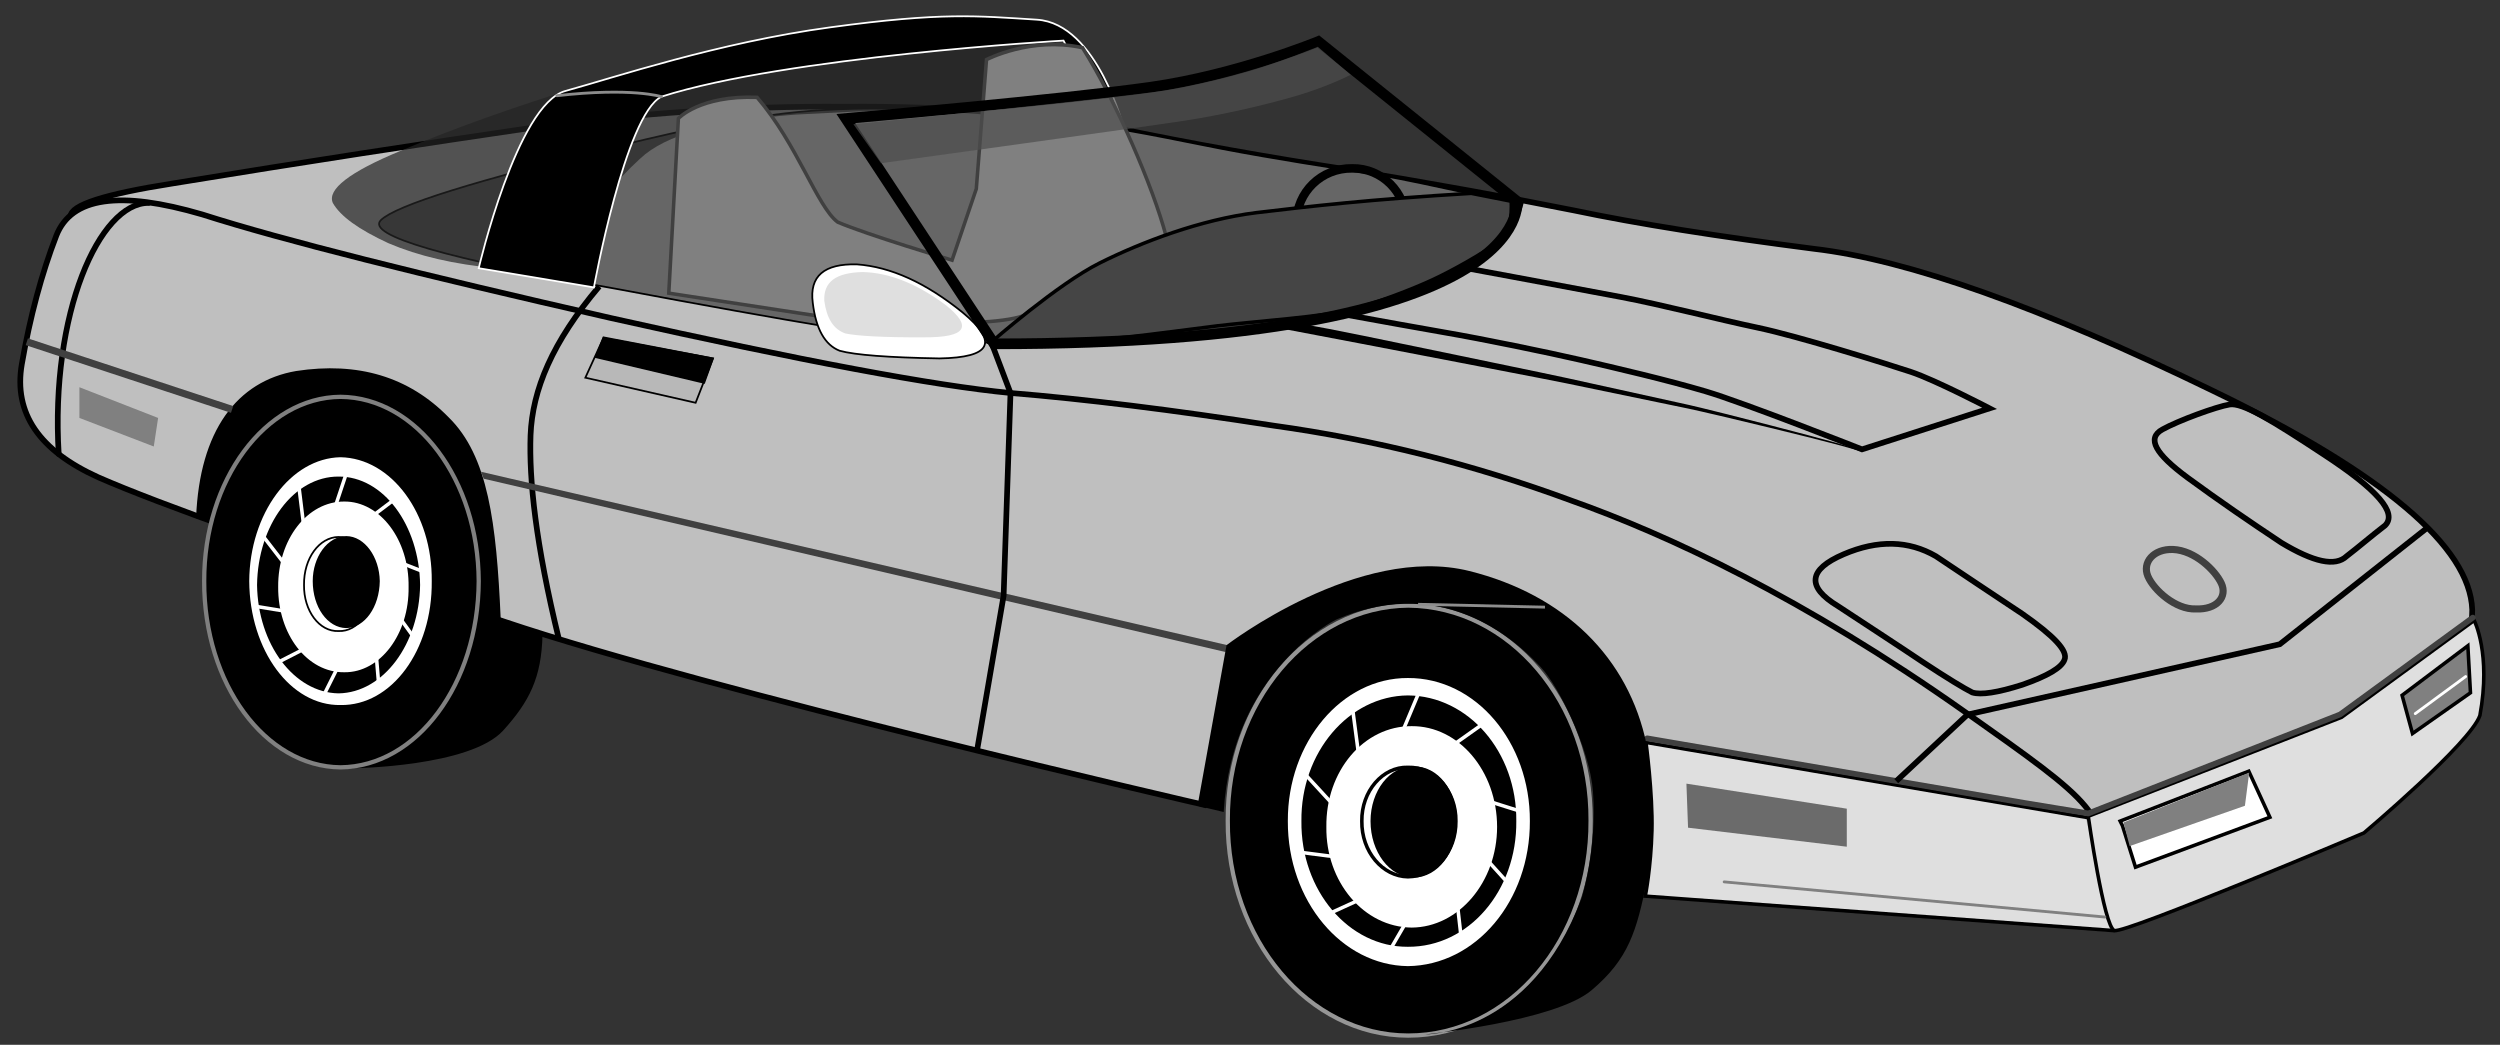
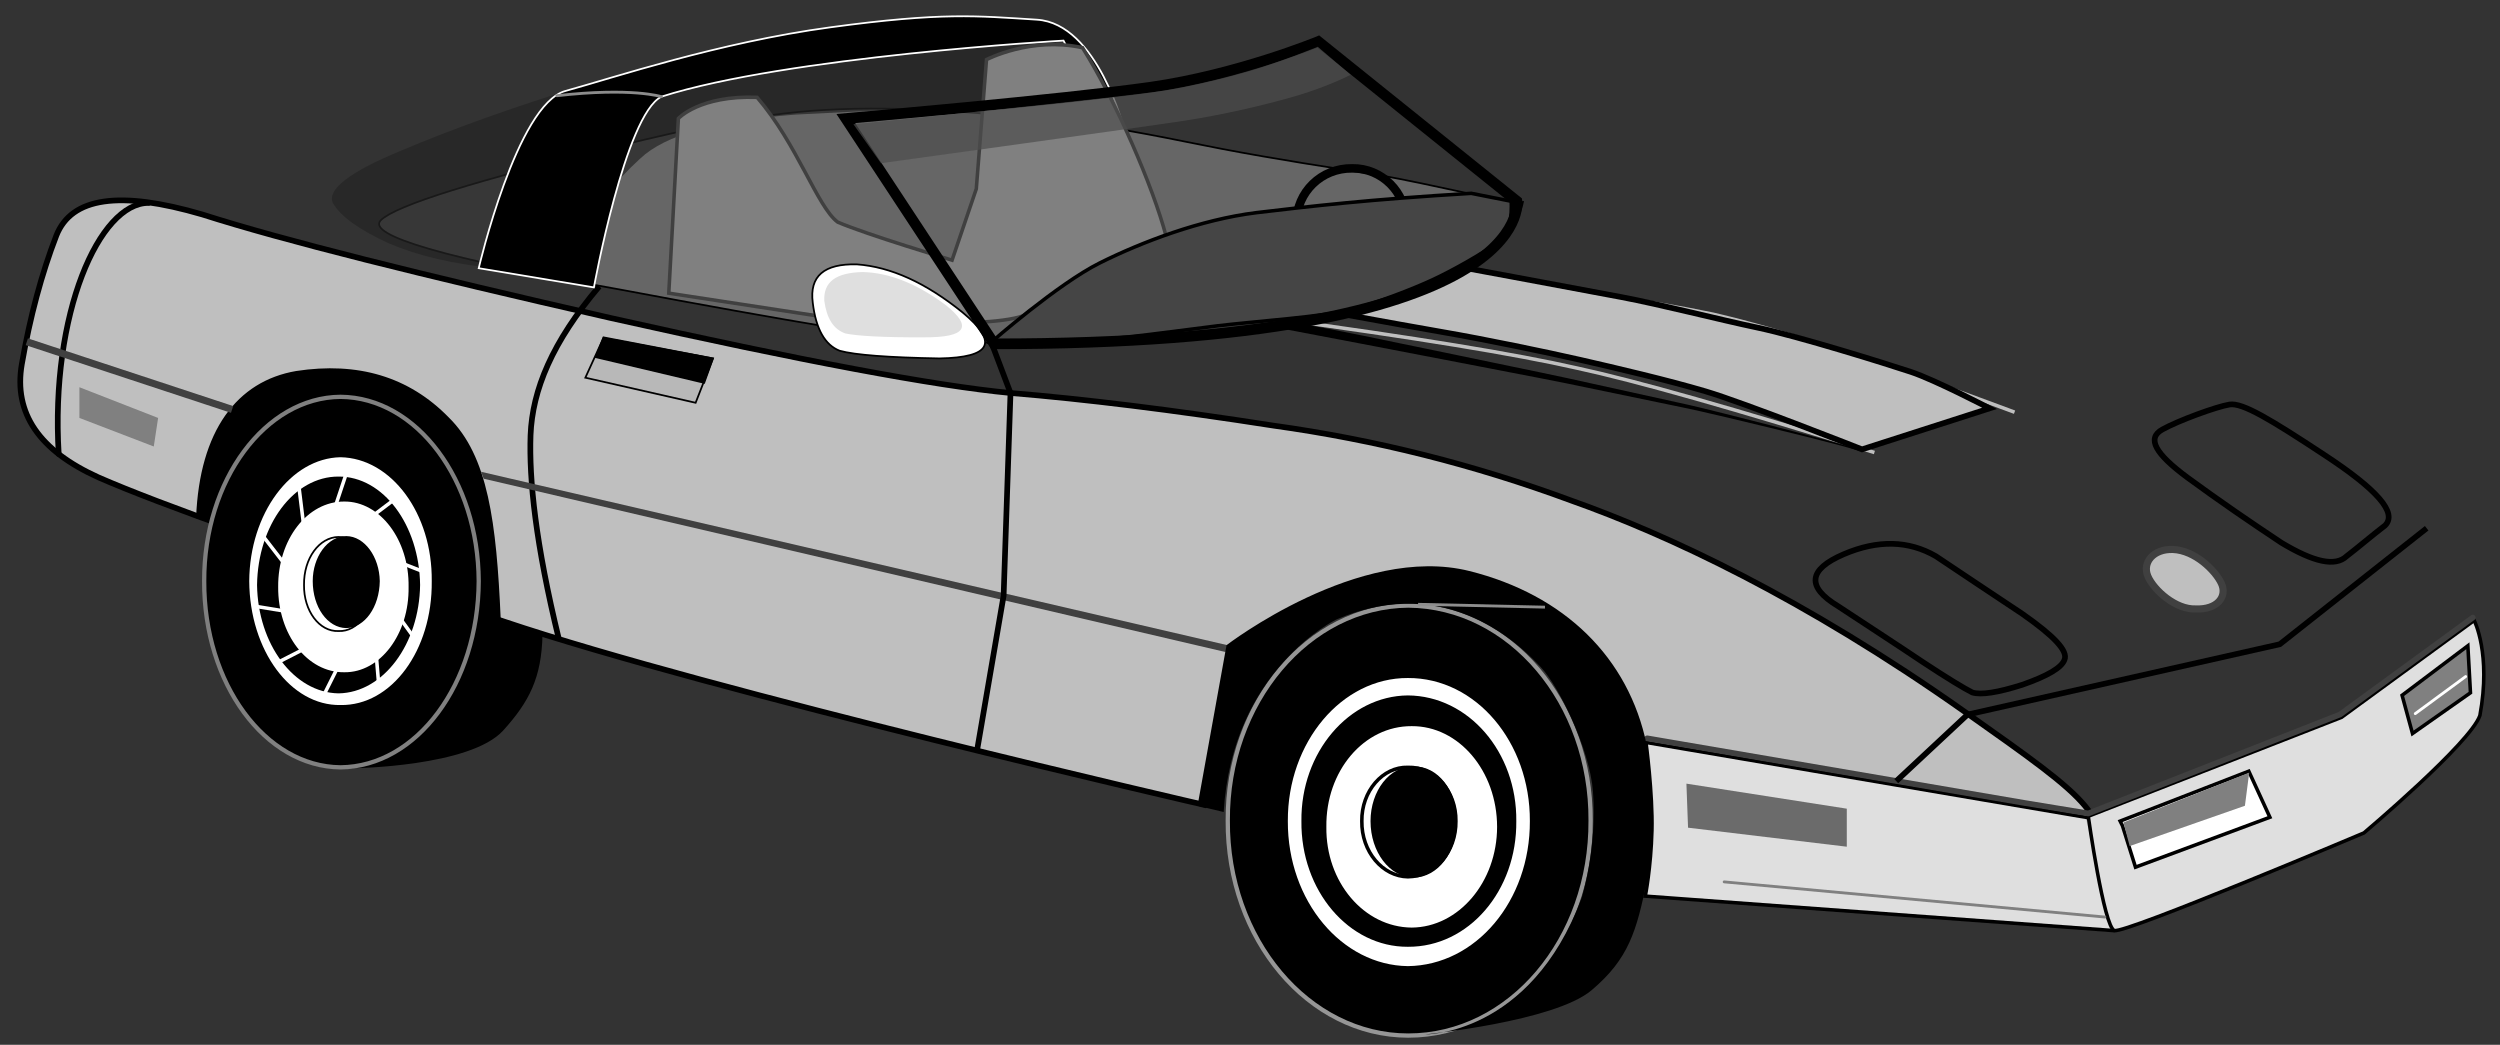
<svg xmlns="http://www.w3.org/2000/svg" version="1.1" id="corvette" x="0px" y="0px" width="876.636px" height="366.355px" viewBox="0 0 876.636 366.355" enable-background="new 0 0 876.636 366.355" xml:space="preserve">
  <rect x="0" y="0" width="876.636" height="366.355" fill="#333333" stroke="none" />
  <g id="car_parts">
-     <path fill="#BFBFBF" stroke="#000000" stroke-width="2" stroke-linecap="round" stroke-linejoin="round" stroke-miterlimit="10" d="   M60.425,87.912c-47.556-8.211-47.556-16.083,0-23.561c46.925-7.687,88.917-14.102,125.888-19.523   c36.512-5.077,73.254-7.698,109.725-7.404c37.012-0.294,68.505,2.328,94.922,7.404c26.072,5.422,53.771,10.379,82.8,14.81   c29.293,4.901,55.245,9.566,78.087,14.137c22.651,4.76,50.642,9.136,84.15,13.463c32.978,3.838,79.633,20.456,140.02,49.816   c59.753,28.96,90.078,54.625,90.882,76.741c0.362,22.204-31.129,48.448-94.921,78.763   c-54.401,26.051-194.721-68.324-235.055-85.991s-65.666-13.999-84-4.666s-33.197,21.161-46.766,29.247   C380.256,220.901,182.17,138.491,162.75,123.59C141.469,107.986,107.35,96.032,60.425,87.912L60.425,87.912z" />
    <path fill="#BFBFBF" stroke="#000000" stroke-width="2" stroke-miterlimit="10" d="M34.574,167.423   c-20.828-9.405-29.868-22.528-26.926-39.717c2.893-16.638,6.97-31.799,12.115-45.104c5.355-13.521,22.266-15.856,51.164-7.405   c28.26,9.045,76.08,21.001,143.387,36.351c66.831,14.977,113.487,23.724,140.021,26.255c25.953,2.134,56.863,5.923,92.229,11.444   c35.784,4.979,70.483,13.728,104.341,26.254c33.798,11.968,81.573,34.215,138.002,74.051   c45.349,32.014,52.015,36.681,45.775,58.565c-28.093,1.823-155.76,1.115-155.76,1.115l-1.334-47.667   c0,0-10.793-4.205-22.333-18.666c-19.659-24.637-47.328-35.667-60.333-35.667c-26.667,0-35.001,7-46.334,17s-26.333,58-26.333,58   s-172.313-39.652-245.639-64.321C102.978,193.595,55.737,176.68,34.574,167.423L34.574,167.423z" />
    <path fill="none" stroke="#BFBFBF" stroke-width="1.248" stroke-miterlimit="10" d="M445.889,111.549   c50.17,6.811,85.739,12.644,107.035,17.504c20.693,4.471,55.688,14.387,104.345,29.62 M501.761,95.393   c42.115,4.887,75.068,9.845,98.96,14.81c23.93,5.532,59.217,16.907,105.689,34.333" />
    <path fill="#666666" stroke="#000000" stroke-width="0.624" stroke-miterlimit="10" d="M519.267,83.277   c5.458-4.024,9.322-12.377,9.322-12.377s-27.651-6.36-44-9.333c-19.189-2.993-37.137-5.736-56-9.333   c-16.852-3.213-34.313-7.309-56-9.667c-24.9-2.707-54.731-5.686-83.667-4c-24.519,1.429-48.017,6.795-71.242,12.396   c-50.844,12.283-78.839,21.032-84.147,26.254c-5.186,5.276,22.516,13.441,83.474,24.235   c60.347,11.368,97.962,17.492,112.421,18.849c14.702,0.976,46.487-2.234,95.592-10.099   C473.894,102.906,505.384,93.866,519.267,83.277L519.267,83.277z" />
    <path fill="none" stroke="#000000" stroke-width="2" stroke-miterlimit="10" d="M210.121,100.432   c-16.498,19.512-23.454,36.297-24.08,52.182c-0.54,15.611,1.747,37.898,9.944,71.55" />
    <line fill="none" stroke="#000000" stroke-width="0.624" stroke-linecap="square" stroke-miterlimit="10" x1="767.67" y1="282.54" x2="779.785" y2="287.923" />
    <path fill="#DFDFDF" stroke="#000000" stroke-width="1.248" stroke-linecap="square" stroke-miterlimit="10" d="M731.319,286.577   L577.16,260.324c0,0,2.429,17.91,2.096,30.91s-2.333,23-2.333,23l163.993,12.061" />
    <polygon fill="#6B6B6B" points="591.348,274.788 591.923,290.234 647.589,296.901 647.589,283.567 591.348,274.788  " />
    <path fill="#DFDFDF" stroke="#000000" stroke-width="1.248" stroke-linecap="square" stroke-miterlimit="10" d="M732.256,286.234   c0,0,5.487,38.871,9.16,40.061s87.506-34.228,87.506-34.228s37.334-31.499,40.667-41.166c4-21.667-2-33.334-2-33.334   l-46.508,33.967L732.256,286.234z" />
    <path stroke="#000000" stroke-width="0.624" stroke-miterlimit="10" d="M189.922,222.567c-0.336,15-4.593,23.284-13.667,33.334   c-11.403,12.629-52.147,13.173-52.147,13.173s66.813-62.84,20.48-106.84c-26.703-25.358-70.333,20.333-70.333,20.333l-5.177-1.143   c1.219-30.248,14.224-47.497,34.84-51.021c21.51-3.29,39.3,1.95,53.18,16.15c13.74,13.44,16.677,36.707,18.157,70.347   L189.922,222.567z" />
    <path stroke="#808080" stroke-width="1.5" stroke-linecap="round" stroke-linejoin="round" stroke-miterlimit="10" d="   M119.396,139.15c26.762,0.204,48.313,29.209,48.47,64.625c-0.157,36.049-21.708,65.046-48.47,65.3   c-26.36-0.254-47.914-29.251-47.797-65.3C71.483,168.359,93.037,139.354,119.396,139.15L119.396,139.15z" />
    <path fill="#FFFFFF" stroke="#000000" stroke-width="0.624" stroke-miterlimit="10" d="M119.396,160.017   c18.07,0.335,32.568,19.928,32.311,43.759c0.257,24.459-14.241,44.055-32.311,43.758c-17.666,0.297-32.167-19.299-32.313-43.758   C87.229,179.945,101.73,160.352,119.396,160.017L119.396,160.017z" />
    <path stroke="#000000" stroke-width="0.624" stroke-miterlimit="10" d="M118.722,167.423c15.451-0.076,27.995,16.775,28.275,37.698   c-0.28,20.609-12.824,37.46-28.275,37.7c-15.451-0.24-27.992-17.091-28.273-37.7C90.73,184.199,103.271,167.348,118.722,167.423   L118.722,167.423z" />
    <path fill="none" stroke="#FFFFFF" stroke-width="1.248" stroke-linecap="square" stroke-miterlimit="10" d="M139.592,174.154   l-27.599,20.871 M122.088,164.058l-12.116,36.352 M104.585,168.77l5.387,43.758 M92.47,188.292l22.886,29.621 M89.103,212.528   l32.985,5.385 M97.855,232.052l27.601-14.14 M113.337,244.165l17.503-35.004 M144.978,223.298l-22.89-31.641 M148.344,200.41   l-36.351-14.137 M129.493,200.41l3.366,40.392" />
    <path fill="#FFFFFF" stroke="#FFFFFF" stroke-width="0.624" stroke-miterlimit="10" d="M120.744,176.176   c12.285-0.08,22.475,13.248,22.216,29.619c0.259,16.464-9.931,29.79-22.216,29.622c-12.825,0.168-23.015-13.158-22.889-29.622   C97.729,189.423,107.919,176.096,120.744,176.176L120.744,176.176z" />
    <path fill="#FFFFFF" stroke="#000000" stroke-width="0.624" stroke-miterlimit="10" d="M118.722,188.292   c6.76,0.053,12.248,7.497,12.118,16.83c0.129,9.018-5.358,16.464-12.118,16.157c-6.76,0.307-12.246-7.14-12.116-16.157   C106.476,195.789,111.962,188.344,118.722,188.292L118.722,188.292z" />
    <path stroke="#000000" stroke-width="0.624" stroke-miterlimit="10" d="M121.415,188.292c6.21,0.053,11.305,7.106,11.444,15.484   c-0.139,9.007-5.234,16.06-11.444,16.156c-6.344-0.097-11.441-7.149-11.443-16.156   C109.974,195.398,115.071,188.344,121.415,188.292L121.415,188.292z" />
    <polygon fill="#FFFFFF" stroke="#000000" stroke-width="1.248" stroke-miterlimit="10" points="744.256,289.567 748.818,304.078    795.946,286.577 788.54,270.421 743.438,287.923  " />
    <line fill="none" stroke="#808080" stroke-linecap="round" stroke-linejoin="round" stroke-miterlimit="10" x1="604.589" y1="309.234" x2="738.089" y2="321.567" />
    <polyline fill="none" stroke="#404040" stroke-width="2" stroke-linecap="round" stroke-linejoin="round" stroke-miterlimit="10" points="   867.089,216.567 820.563,250.534 732.256,285.234 709.922,281.567 577.589,258.901  " />
    <path opacity="0.7" fill="#242424" d="M358.589,8.567c-4.333-1-19.124-1.891-35.892-1.36c-17.055,0.635-34.846,2.678-53.182,6.059   c-18.987,3.617-40.568,9.156-65.297,16.829c-24.259,7.492-45.544,15.073-63.952,22.887c-17.753,7.35-25.626,13.472-23.563,18.177   c2.603,4.628,9.018,9.292,19.522,14.137c10.491,4.488,23.03,7.403,37.7,8.751c14.493,0.984,24.403-3.097,29.618-12.117   c5.284-9.643,12.283-18.392,20.87-26.254c8.908-8.465,26.986-13.423,54.527-15.483c27.284-1.438,46.528-2.313,57.892-2.019   c10.798-0.294,27.423-5.939,30.756-8.606s5.229-11.333,2.333-15.333C369.922,14.234,362.922,9.567,358.589,8.567z" />
    <path stroke="#FFFFFF" stroke-width="0.624" stroke-linecap="square" stroke-miterlimit="10" d="M167.867,94.047   c0,0,13.389-57.48,30.389-62.146s53.667-17,93-22.333s51-4,72.333-2.667s30.667,38.667,30.667,38.667l-4.333,1l-17-32.333   c0,0-97.333,5.667-141,19.667c-12.667,6.333-23.667,66.878-23.667,66.878L167.867,94.047L167.867,94.047z" />
    <polygon fill="#808080" points="788.691,270.921 787.191,282.54 746.782,296.675 744.589,288.401  " />
    <g>
      <polygon fill="#808080" points="842.302,243.811 865.363,226.436 866.279,242.922 845.957,257.212   " />
      <path d="M864.806,227.637l0.832,14.975l-19.313,13.579l-3.31-12.137L864.806,227.637 M865.922,225.234l-24.333,18.333l4,14.667    l21.333-15L865.922,225.234L865.922,225.234z" />
    </g>
    <line fill="none" stroke="#FFFFFF" stroke-linecap="round" stroke-linejoin="round" stroke-miterlimit="10" x1="864.589" y1="237.234" x2="846.922" y2="250.234" />
    <path fill="#BFBFBF" stroke="#000000" stroke-width="2" stroke-linecap="square" stroke-miterlimit="10" d="M504.423,92.234   c0,0,49.471,9.157,63.985,11.912s33.837,7.783,48.009,10.769s45.105,12.651,53.639,15.485s27.604,12.788,27.604,12.788   l-44.736,14.379c0,0-41.334-16.333-54.834-20.333s-31.75-8.25-43.75-11s-33.75-7.25-48.25-9.75s-56.967-10.3-56.967-10.3" />
    <path fill="none" stroke="#000000" stroke-width="2" stroke-linecap="round" stroke-linejoin="round" stroke-miterlimit="10" d="   M20.589,159.234c-3-49.333,14.257-88.114,31.488-88.075" />
    <line fill="none" stroke="#404040" stroke-width="2.495" stroke-linecap="square" stroke-miterlimit="10" x1="10.589" y1="120.234" x2="80.197" y2="143.188" />
    <polygon fill="#B8B8B8" stroke="#000000" stroke-width="0.624" stroke-linecap="square" stroke-miterlimit="10" points="   205.255,132.438 243.922,141.234 249.993,125.686 211.589,118.567  " />
    <polygon stroke="#000000" stroke-width="0.624" stroke-linecap="square" stroke-miterlimit="10" points="208.922,125.234    246.922,134.234 249.993,125.686 211.621,118.301  " />
    <path fill="none" stroke="#000000" stroke-width="2" stroke-linecap="square" stroke-miterlimit="10" d="M646.495,194.352   c-12.513,5.365-13.097,11.489-2.014,18.176c11.075,7.308,20.992,13.724,29.617,19.524c8.871,5.863,14.703,9.362,17.503,10.77   c3.035,0.928,8.867,0.051,17.503-2.694c8.857-3.085,13.815-6.003,14.809-8.752c1.342-3.081-3.617-8.328-14.809-16.155   c-10.971-7.338-21.176-14.043-30.294-20.195C669.267,189.509,658.477,189.217,646.495,194.352L646.495,194.352z M758.246,150.595   c-5.656,3.139-2.374,8.589,8.752,16.829c11.033,8.09,22.116,15.672,32.983,22.89c11.295,6.779,18.877,8.529,22.888,4.712   c4.152-3.181,8.526-6.973,13.468-10.771c4.392-4.366-2.61-12.528-21.543-24.909c-18.39-12.117-28.431-18.226-32.984-17.501   S763.902,147.456,758.246,150.595z" />
    <path fill="#BFBFBF" stroke="#404040" stroke-width="2.495" stroke-miterlimit="10" d="M778.943,204.602   c2.146,4.632-1.498,9.235-8.964,8.926c-7.019,0.31-14.697-6.558-16.794-11.426s1.947-9.702,8.794-9.426   C769.589,192.984,776.798,199.97,778.943,204.602z" />
    <polyline fill="none" stroke="#000000" stroke-width="2" stroke-miterlimit="10" points="664.922,273.901 689.922,250.567    799.422,225.901 850.922,185.234  " />
    <g>
      <polygon fill="#404040" points="429.819,228.661 169.598,167.856 168.663,165.426 430.384,226.231   " />
    </g>
    <path stroke="#969696" stroke-width="1.5" stroke-linecap="round" stroke-linejoin="round" stroke-miterlimit="10" d="   M493.798,212.338c35.583,0.31,64.19,34.015,63.958,75.396c0.232,41.675-28.375,75.383-63.958,75.396   c-34.921-0.014-63.528-33.722-63.276-75.396C430.27,246.353,458.877,212.648,493.798,212.338L493.798,212.338z" />
    <path fill="#FFFFFF" stroke="#000000" stroke-width="0.624" stroke-miterlimit="10" d="M493.682,237.437   c23.997-0.103,43.197,22.627,43.085,50.486c0.112,28.156-19.088,50.886-43.085,51.164c-23.328-0.278-42.535-23.008-42.408-51.164   C451.146,260.064,470.354,237.334,493.682,237.437L493.682,237.437z" />
    <path stroke="#000000" stroke-width="0.624" stroke-miterlimit="10" d="M493.682,244.165c21.095,0.168,37.946,19.763,37.703,43.759   c0.243,24.295-16.608,43.888-37.703,43.756c-20.437,0.132-37.288-19.461-37.021-43.756   C456.394,263.927,473.245,244.333,493.682,244.165L493.682,244.165z" />
-     <path fill="none" stroke="#FFFFFF" stroke-width="1.248" stroke-linecap="square" stroke-miterlimit="10" d="M521.284,252.918   l-37.023,26.254 M498.397,240.801l-17.503,41.738 M474.161,247.534l6.733,51.159 M456.661,270.421l30.963,33.656 M454.64,298.693   l41.736,5.385 M463.392,321.584l38.369-17.507 M486.279,335.047l24.232-41.739 M528.019,308.79l-31.643-35.002 M533.403,284.557   l-49.143-15.481 M507.148,282.54l5.389,47.796" />
    <path fill="#FFFFFF" stroke="#FFFFFF" stroke-width="0.624" stroke-miterlimit="10" d="M495.03,254.94   c16.273-0.109,29.6,15.565,29.621,35.004c-0.021,19.191-13.348,34.87-29.621,35.006c-16.559-0.136-29.885-15.814-29.621-35.006   C465.146,270.505,478.472,254.831,495.03,254.94L495.03,254.94z" />
    <path fill="#FFFFFF" stroke="#000000" stroke-width="1.25" stroke-miterlimit="10" d="M493.682,269.076   c9.509-0.254,16.95,8.371,16.83,18.848c0.12,10.77-7.321,19.395-16.83,19.523c-8.843-0.129-16.292-8.754-16.15-19.523   C477.39,277.447,484.839,268.822,493.682,269.076L493.682,269.076z" />
    <path stroke="#000000" stroke-width="0.624" stroke-miterlimit="10" d="M495.706,269.076c8.266-0.254,14.926,8.371,14.806,18.848   c0.12,10.77-6.54,19.395-14.806,19.523c-8.152-0.129-14.812-8.754-14.812-19.523C480.895,277.447,487.554,268.822,495.706,269.076   L495.706,269.076z" />
    <path d="M453.339,113.109c0,0,5.322,0.646,24.82,4.639c9.747,2.015,21.118,4.366,33.302,6.885   c6.091,1.266,12.385,2.573,18.78,3.902c6.394,1.345,12.895,2.644,19.385,4.064c12.957,2.856,25.914,5.713,38.062,8.391   c6.082,1.282,11.937,2.774,17.461,4.153c5.525,1.409,10.749,2.742,15.571,3.972c9.636,2.493,17.651,4.626,23.246,6.187   c2.797,0.78,4.988,1.417,6.476,1.886c0.744,0.235,1.312,0.427,1.693,0.577c0.191,0.076,0.336,0.139,0.441,0.199   c0.057,0.035,0.093,0.051,0.147,0.113c0.016,0.013,0.048,0.061,0.057,0.125c0.006,0.05,0,0.071,0,0.071l-0.383-0.076   c0,0-0.008,0.015-0.005,0.053c0.009,0.05,0.033,0.08,0.029,0.076c0.022,0.021-0.007-0.005-0.039-0.021   c-0.072-0.04-0.208-0.099-0.391-0.167c-0.368-0.138-0.934-0.321-1.676-0.543c-1.485-0.445-3.683-1.049-6.488-1.787   c-5.61-1.477-13.653-3.492-23.321-5.843c-4.838-1.159-10.078-2.415-15.621-3.742c-5.559-1.304-11.381-2.688-17.487-3.9   c-12.181-2.523-25.173-5.214-38.166-7.905c-6.488-1.333-13.019-2.537-19.424-3.792c-6.41-1.238-12.719-2.457-18.824-3.637   c-12.214-2.347-23.612-4.537-33.383-6.414c-19.552-3.719-32.587-6.199-32.587-6.199L453.339,113.109z" />
    <path fill="#808080" stroke="#404040" stroke-width="1.248" stroke-miterlimit="10" d="M234.51,102.799l3.367-61.261   c0,0,7.487-8.169,27.6-7.403c14.112,16.433,21.101,38.41,28.273,43.754c10.089,4.345,40.089,13.345,40.089,13.345l8.5-25   l3.583-45.333c0,0,15.667-8.167,33.667-4.167c11.75,18.75,24.75,48.75,29.333,66.167c-22.083,8.083-44.417,23.5-50.083,27.833   c-15.25,5.25-67.108,0.815-67.108,0.815L234.51,102.799L234.51,102.799z" />
    <path fill="#FFFFFF" stroke="#000000" stroke-width="0.624" stroke-miterlimit="10" d="M300.481,92.701   c11.867,0.872,24.113,6.416,37.025,16.829c12.75,10.581,10.124,15.829-8.078,16.156c-17.957-0.328-29.621-1.203-35.004-2.693   c-5.114-2.006-8.324-7.55-9.425-16.829C283.77,96.782,289.017,92.407,300.481,92.701L300.481,92.701z" />
    <path fill="#DFDFDF" d="M302.502,95.393c9.262,0.223,18.881,4.012,28.945,11.445c9.768,7.729,7.434,11.521-7.404,11.444   c-14.324,0.078-23.653-0.505-27.6-1.347c-4.219-1.492-6.55-5.282-7.404-11.444C288.728,98.824,293.099,95.616,302.502,95.393   L302.502,95.393z" />
    <path fill="#404040" stroke="#000000" stroke-width="0.624" stroke-miterlimit="10" d="M348.089,120.234   c53.698-0.954,101.015-4.5,138.862-13.396c28.638-8.104,44.638-23.104,47.138-36.354" />
    <path fill="none" stroke="#000000" stroke-width="3" stroke-linecap="round" stroke-linejoin="round" stroke-miterlimit="10" d="   M474.161,59.041c10.357-0.167,18.979,8.456,18.852,18.848c0.127,10.854-8.494,19.476-18.852,19.523   c-10.893-0.047-19.514-8.669-19.521-19.523C454.647,67.497,463.269,58.874,474.161,59.041L474.161,59.041z" />
    <path fill="#454545" stroke="#000000" stroke-width="1.25" stroke-miterlimit="10" d="M515.9,67.794   c-36.176,2.159-56.387,4.536-75.312,6.773c-19.566,2.428-40.333,10.333-55,17.667s-38,27.75-38,27.75s18.25-0.25,30.75-0.5   s37.115-3.854,48.75-5.25c12.5-1.5,37.75-3.25,47-5.75s21.166-7.083,28.333-10.417s17.417-9.167,22.417-12.833   s5.25-9.75,5.083-14.667L515.9,67.794z" />
    <path fill="none" stroke="#000000" stroke-width="0.624" stroke-linecap="square" stroke-miterlimit="10" d="M390.017,100.779    M426.37,27.401" />
    <path fill="none" stroke="#000000" stroke-width="3.743" stroke-miterlimit="10" d="M296.589,41.567c0,0,76.667-6.667,107-11   s58.667-16,58.667-16l69.667,56c0,0,7.333,50-183.334,50L296.589,41.567z" />
    <polygon fill="#808080" points="27.844,135.784 55.445,146.554 53.922,156.567 27.844,146.554 27.844,135.784  " />
  </g>
  <path d="M430.089,226.234c0,0,46.409-35.689,85.167-26c33.333,8.333,55.833,30.333,62.167,61c0,0,3.832,28.667,0.166,47  s-6.5,28-19.5,39s-58.5,15.5-58.5,15.5s37,0.5,55-47.833c0,0,5.506-17.253,4-37.334c-1.108-14.783-12-36.999-18.333-43.666  s-32.167-33.667-71.667-16.667c0,0-36.5,17.5-39.5,67.5l-9.167-2.167" />
  <line fill="none" stroke="#8E8E8E" stroke-miterlimit="10" x1="541.756" y1="212.901" x2="497.256" y2="211.901" />
  <polyline fill="none" stroke="#000000" stroke-width="2" stroke-miterlimit="10" points="347.589,119.984 354.335,137.804   351.922,208.901 342.589,263.234 " />
  <path opacity="0.7" fill="#4D4D4D" d="M299.255,43.567c0,0,94-9.333,110.333-12c7.229-1.18,20-4,30.333-7.167s22.167-8,22.167-8  l11.5,9.833c0,0-8.334,4.333-20,7.667c-11.667,3.333-25,6.333-37.667,8.333s-107,15-107,15L299.255,43.567z" />
  <path fill="none" stroke="#8C8C8C" stroke-linecap="round" stroke-linejoin="round" stroke-miterlimit="10" d="M231.922,33.9  c0,0-10.334-3.333-36.667-0.333" />
</svg>